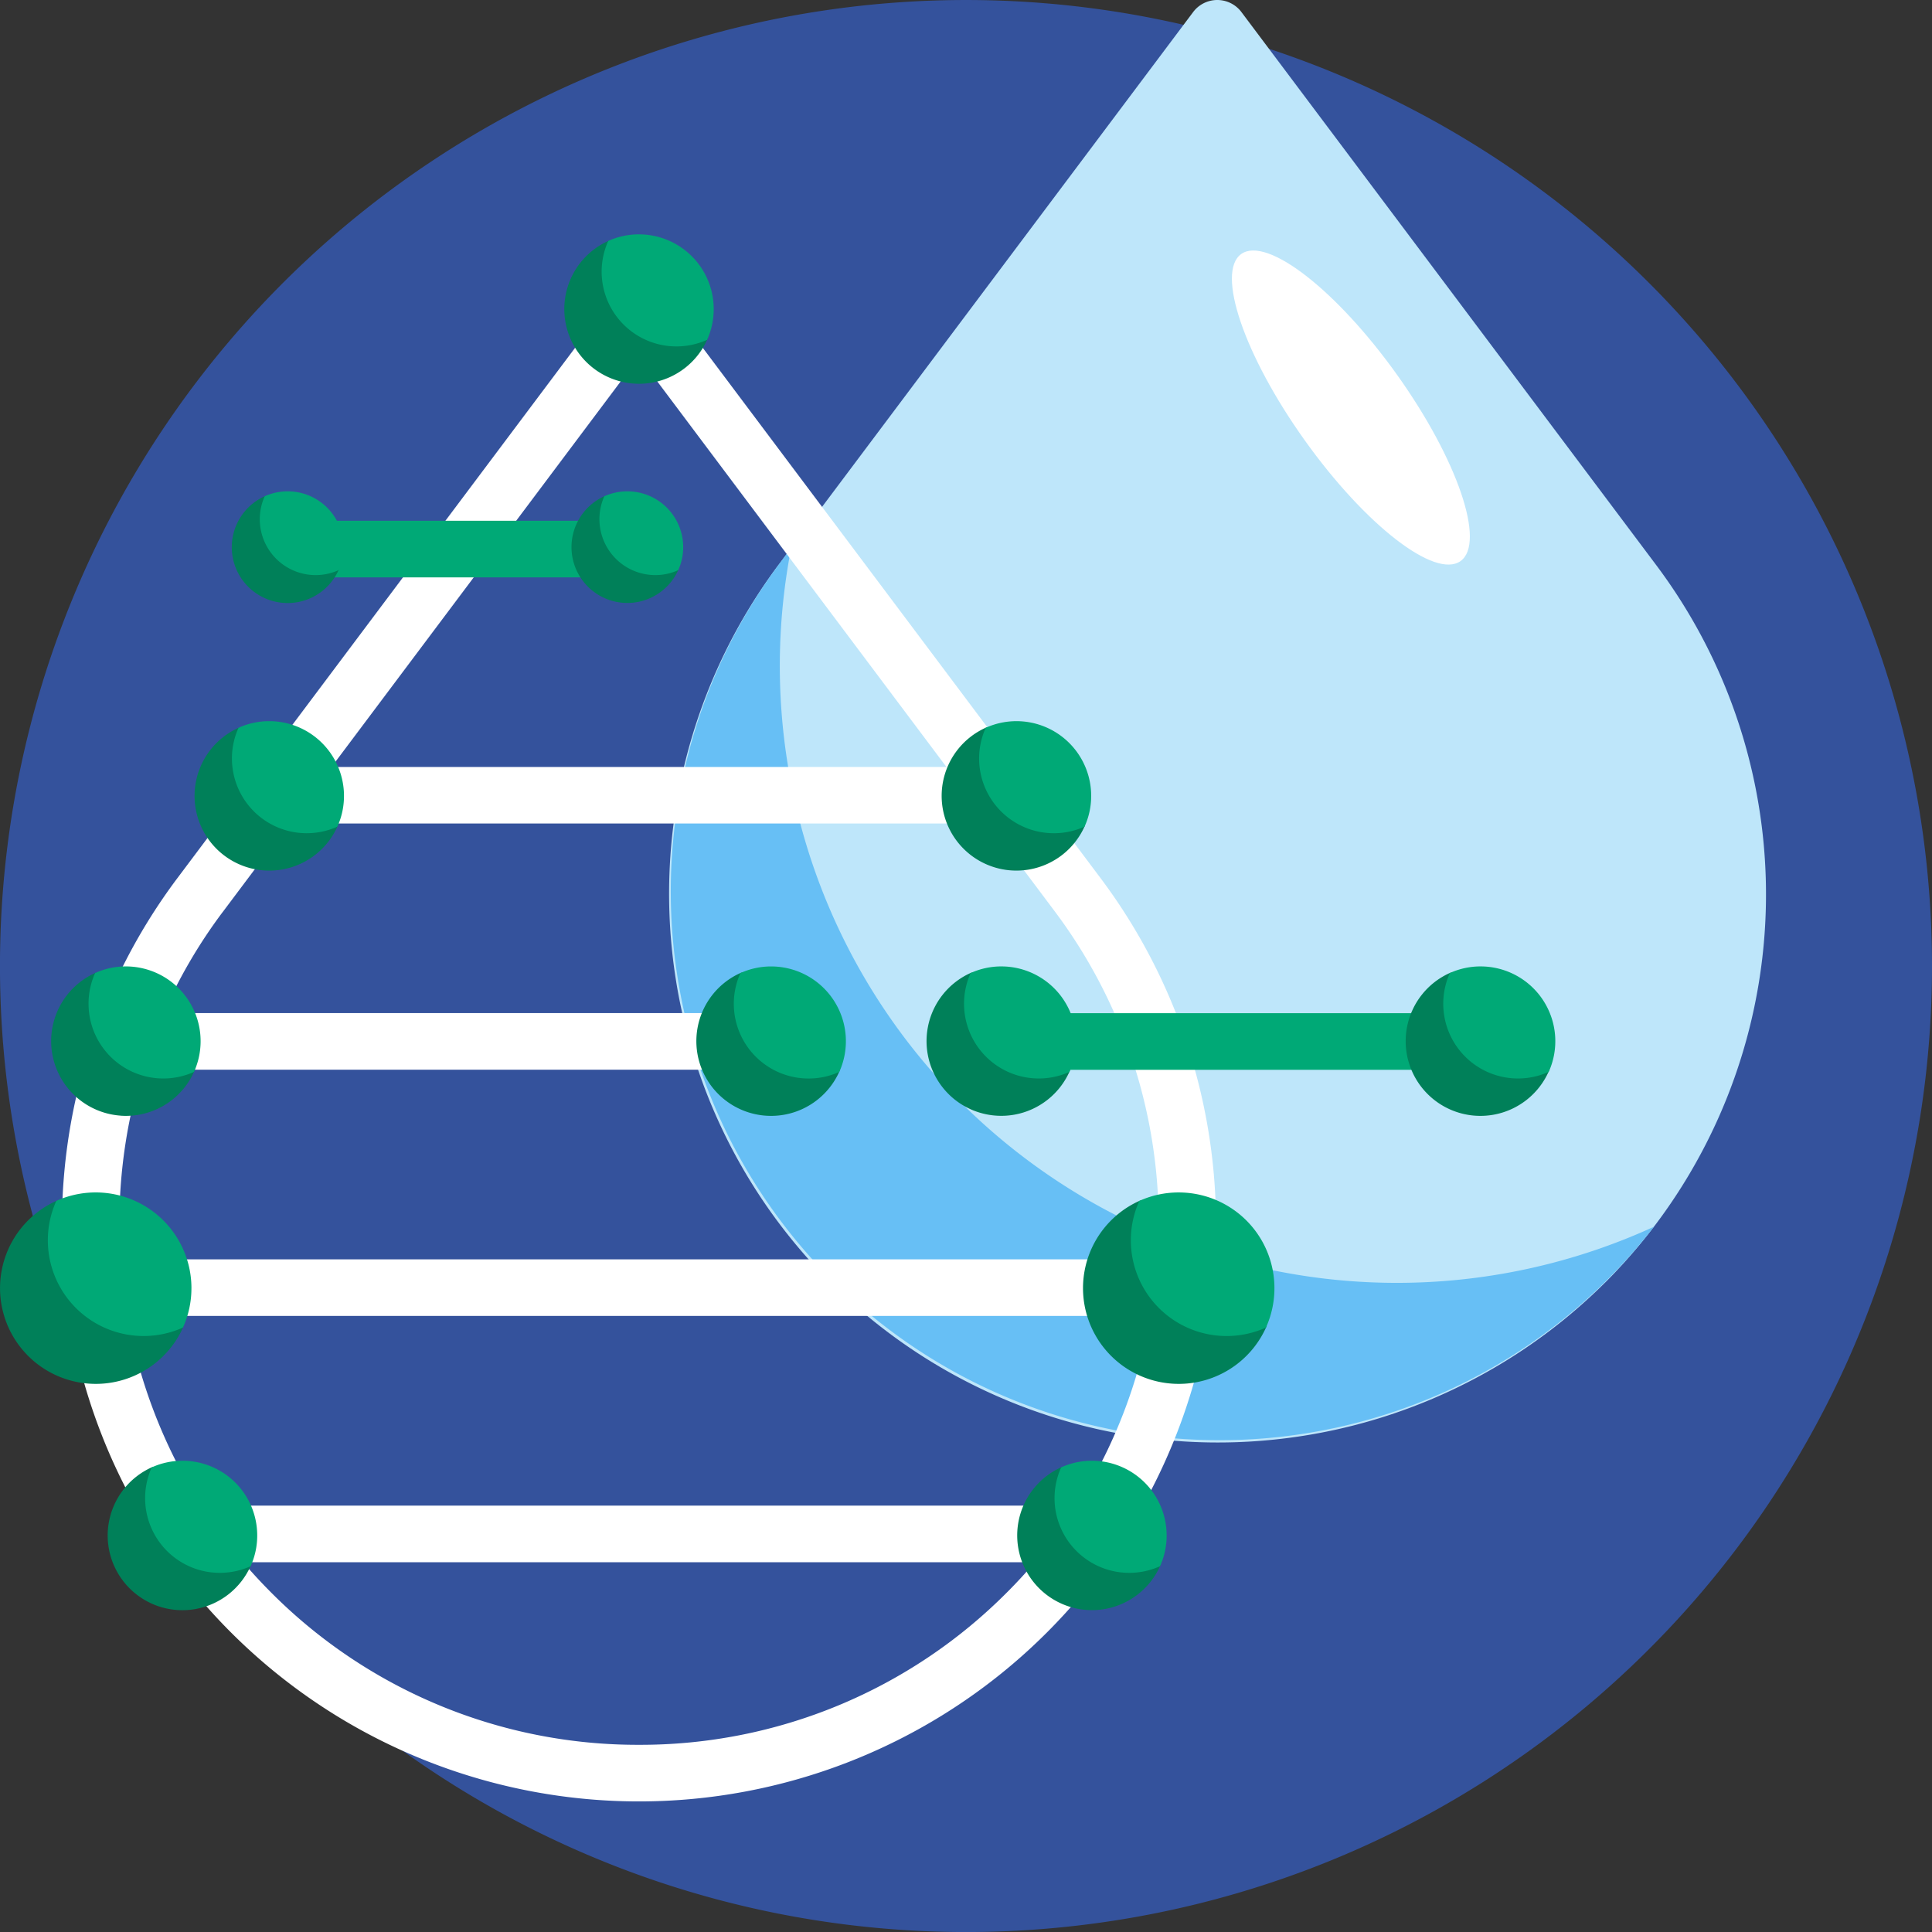
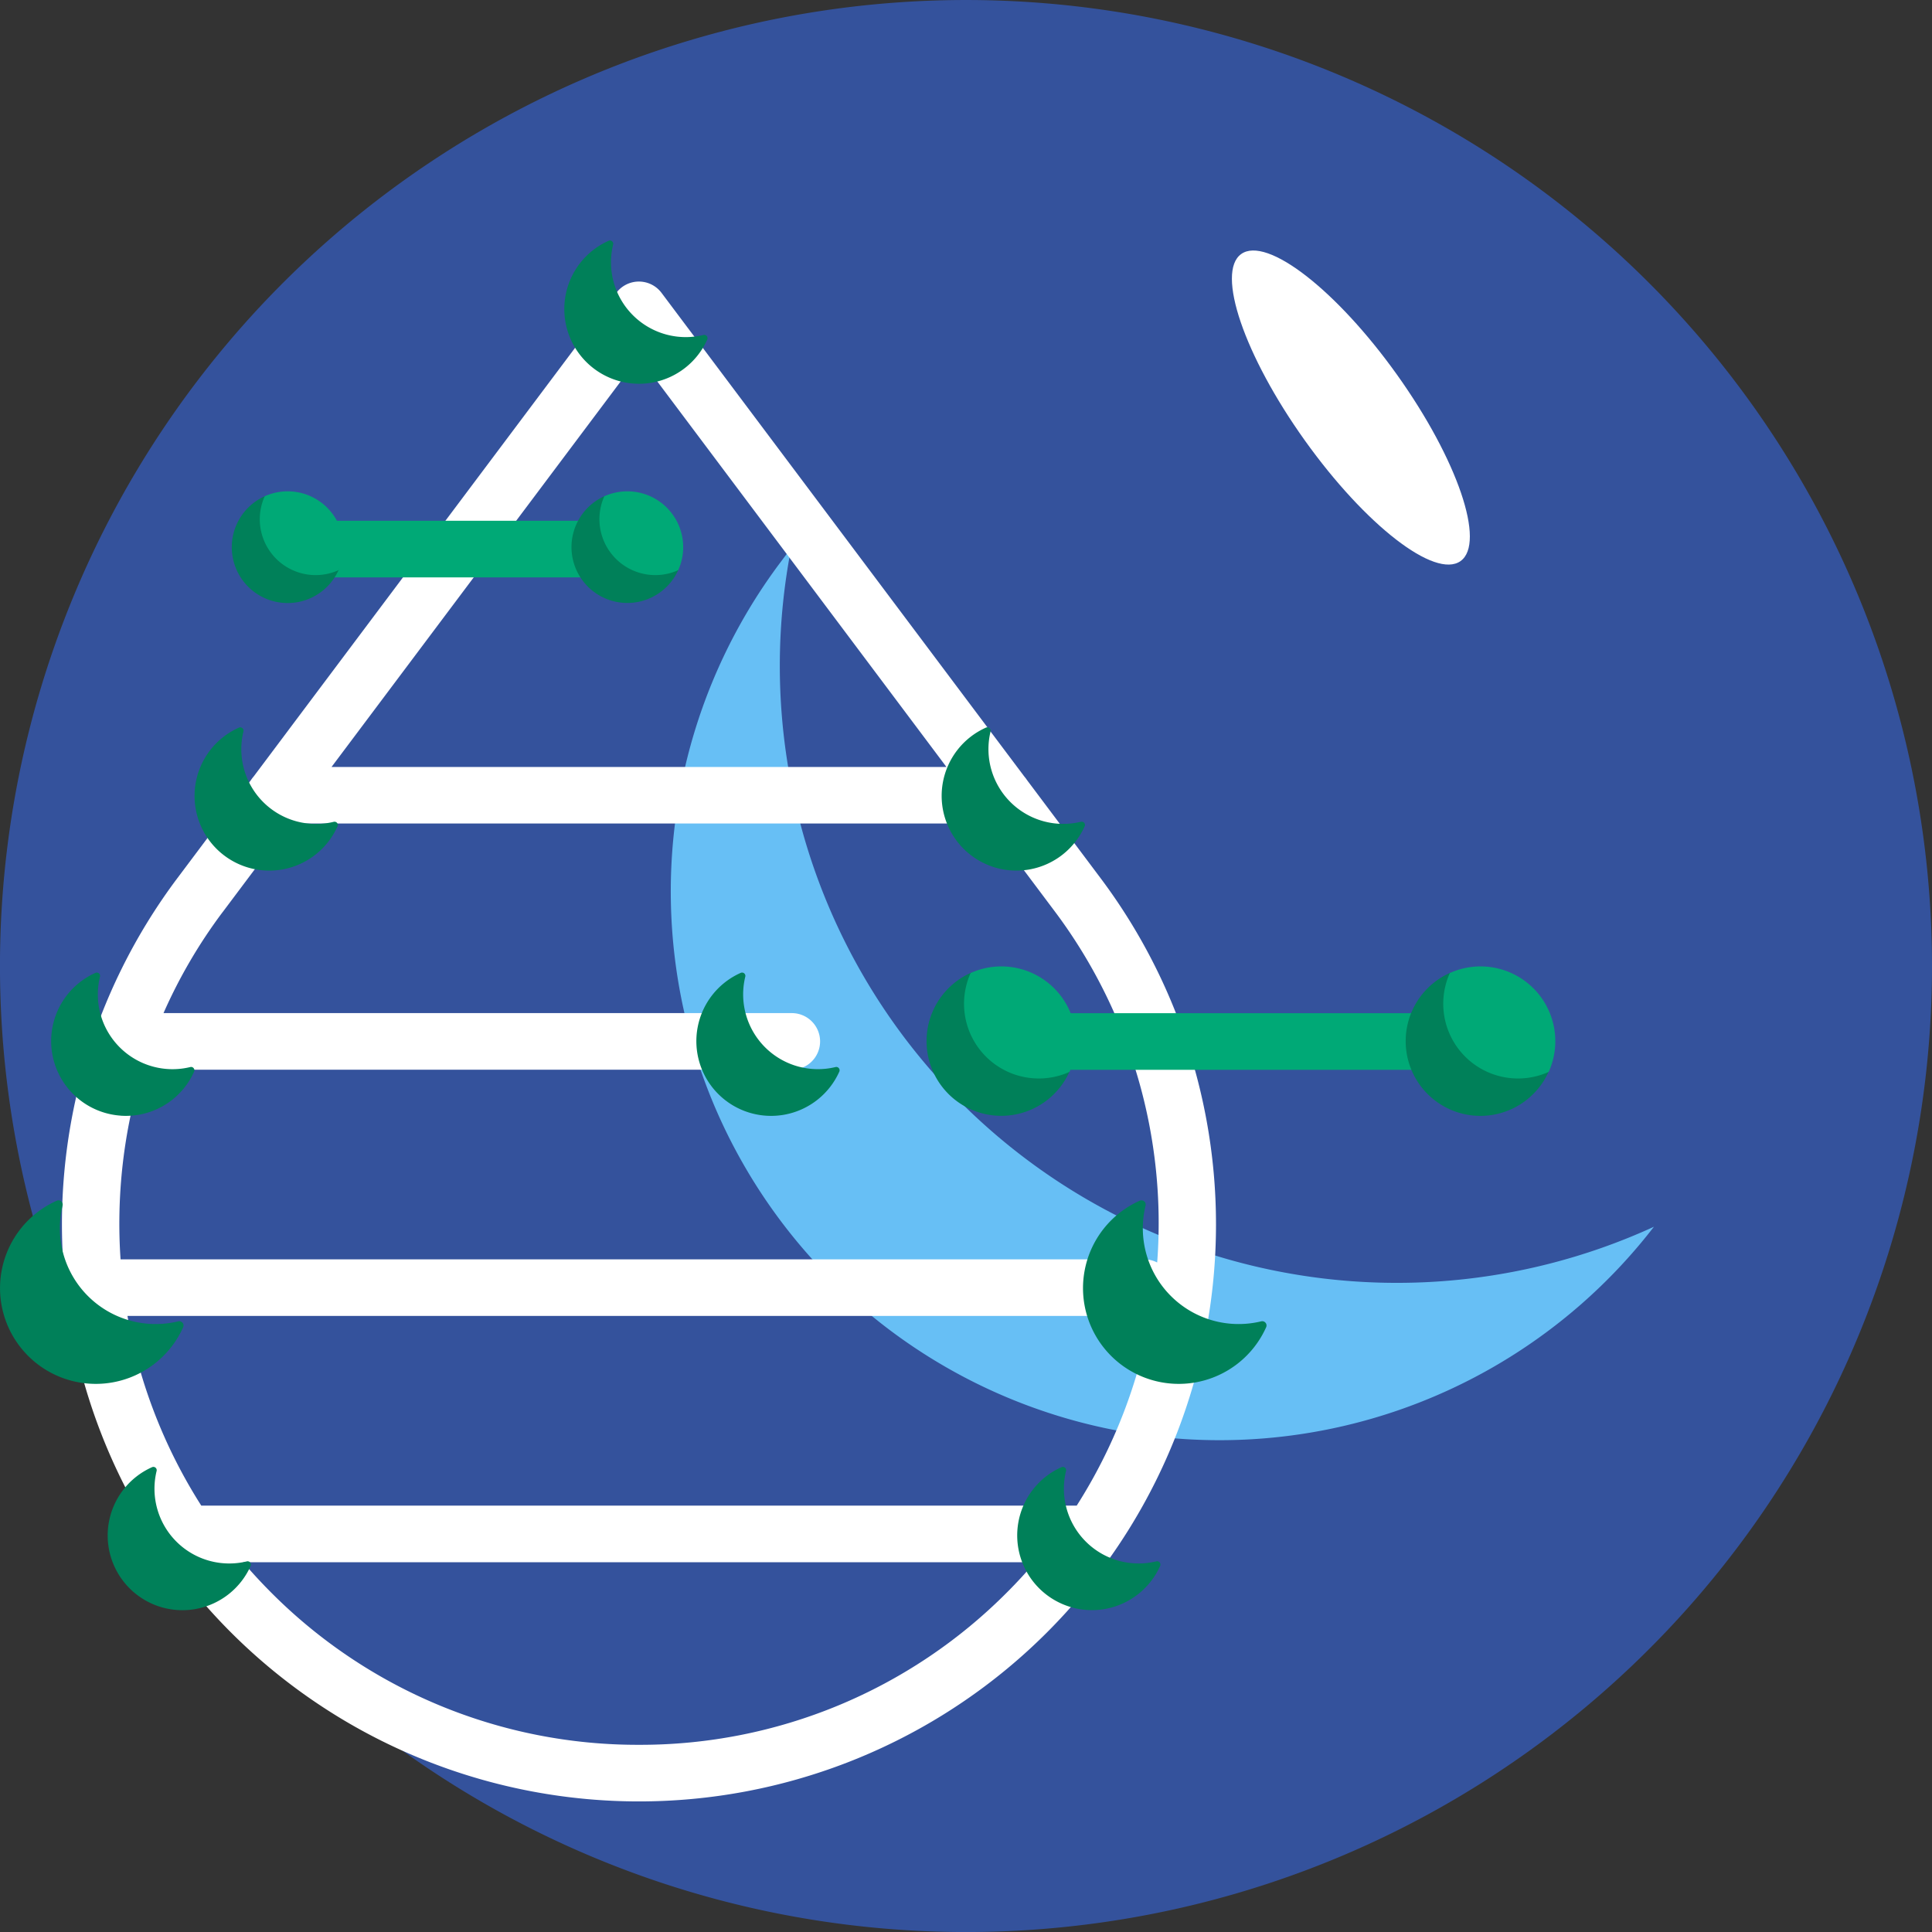
<svg xmlns="http://www.w3.org/2000/svg" width="152.798" height="152.799" viewBox="0 0 152.798 152.799">
  <rect x="0" y="0" width="152.798" height="152.799" fill="#333333" stroke="none" />
  <g id="Group_566" data-name="Group 566" transform="translate(-44.415 -408.239)">
    <path id="Path_1890" data-name="Path 1890" d="M197.213,484.639a76.4,76.4,0,1,1-76.4-76.4A76.4,76.4,0,0,1,197.213,484.639Z" transform="translate(0 0.001)" fill="#34529c" />
-     <path id="Path_1891" data-name="Path 1891" d="M138.864,509.661a43.4,43.4,0,0,1-65.4-56.723l32.807-43.745a2.388,2.388,0,0,1,3.819,0L142.9,452.938a43.4,43.4,0,0,1-4.032,56.723Z" transform="translate(32.507 0)" fill="#bee6fa" />
    <path id="Path_1892" data-name="Path 1892" d="M142.714,478.614a43.4,43.4,0,0,1-69.252-52.322l1.018-1.358a48.8,48.8,0,0,0,68.234,53.68Z" transform="translate(32.507 26.647)" fill="#67bff5" />
    <path id="Path_1893" data-name="Path 1893" d="M100.027,440.433c-2.009,1.436-7.524-2.835-12.316-9.541s-7.043-13.308-5.031-14.743,7.526,2.832,12.316,9.538S102.039,439,100.027,440.433Z" transform="translate(59.9 12.18)" fill="#fff" />
    <path id="Path_1894" data-name="Path 1894" d="M128.445,464l-5.823-7.762a2.192,2.192,0,0,0-.2-.265l-28.7-38.262a2.237,2.237,0,0,0-3.58,0L61.452,455.974a2.213,2.213,0,0,0-.2.265L55.429,464a45.636,45.636,0,1,0,73.016,0ZM91.938,422.785l24.315,32.42H67.623Zm-32.927,43.9,5.255-7.007H119.61l5.255,7.007a41.09,41.09,0,0,1,8.056,27.711,2.221,2.221,0,0,0-1.023-.247H50.937a41.493,41.493,0,0,1,1.729-15h51.357a2.238,2.238,0,1,0,0-4.476H54.333a40.641,40.641,0,0,1,4.678-7.991Zm67.543,46.938H57.319a41.277,41.277,0,0,1-5.836-15H131.9a2.328,2.328,0,0,0,.5-.057A41.222,41.222,0,0,1,126.555,513.627ZM91.938,532.542a40.889,40.889,0,0,1-29.105-12.057q-1.153-1.156-2.2-2.383h62.611c-.7.818-1.43,1.615-2.2,2.383A40.883,40.883,0,0,1,91.938,532.542Z" transform="translate(3.013 13.691)" fill="#fff" />
    <path id="Path_1895" data-name="Path 1895" d="M71.106,461.9a5.909,5.909,0,1,1-7.8-7.809.261.261,0,0,1,.363.3,5.911,5.911,0,0,0,7.142,7.147.263.263,0,0,1,.3.366Zm-7.163,58.127a5.913,5.913,0,0,1-7.142-7.147.261.261,0,0,0-.363-.3,5.91,5.91,0,1,0,7.8,7.809A.263.263,0,0,0,63.943,520.026Zm-9.992-35.248a5.907,5.907,0,0,0,5.815-3.481.263.263,0,0,0-.3-.366,5.907,5.907,0,0,1-7.142-7.147.262.262,0,0,0-.363-.3,5.91,5.91,0,0,0,1.989,11.291ZM58.9,501.513a.338.338,0,0,0-.384-.47,7.575,7.575,0,0,1-9.151-9.159.334.334,0,0,0-.465-.379,7.572,7.572,0,1,0,10,10.008Zm41.151-78.478a5.913,5.913,0,0,1-7.145-7.147.261.261,0,0,0-.363-.3,5.91,5.91,0,1,0,7.807,7.809A.264.264,0,0,0,100.048,423.034Zm44.116,78.008a7.575,7.575,0,0,1-9.151-9.159.334.334,0,0,0-.465-.379,7.572,7.572,0,1,0,10,10.008.338.338,0,0,0-.384-.47Zm-8.3,18.983a5.913,5.913,0,0,1-7.142-7.147.261.261,0,0,0-.363-.3,5.91,5.91,0,1,0,7.807,7.809.265.265,0,0,0-.3-.366ZM130.2,461.9a.263.263,0,0,0-.3-.366,5.913,5.913,0,0,1-7.142-7.147.261.261,0,0,0-.363-.3,5.91,5.91,0,1,0,7.8,7.809Zm-19.7,19.032a5.913,5.913,0,0,1-7.142-7.147.261.261,0,0,0-.363-.3,5.91,5.91,0,1,0,7.8,7.809A.263.263,0,0,0,110.5,480.931Z" transform="translate(0 11.697)" fill="#008059" />
    <g id="Group_565" data-name="Group 565" transform="translate(48.2 426.775)">
-       <path id="Path_1896" data-name="Path 1896" d="M49.09,476.23a5.9,5.9,0,0,1,.522-2.433,5.913,5.913,0,0,1,7.82,7.82,5.913,5.913,0,0,1-8.341-5.387Zm8.139,22.49a7.574,7.574,0,0,0-10.688-6.9,7.573,7.573,0,0,0,10.018,10.016A7.561,7.561,0,0,0,57.228,498.72Zm-.706,13.651a5.851,5.851,0,0,0-2.433.524,5.908,5.908,0,0,0,7.817,7.817,5.843,5.843,0,0,0,.524-2.432A5.909,5.909,0,0,0,56.522,512.37Zm6.862-58.493a5.848,5.848,0,0,0-2.43.524,5.84,5.84,0,0,0-.524,2.43,5.913,5.913,0,0,0,8.341,5.387,5.913,5.913,0,0,0-5.387-8.341Zm65.062,58.493a5.86,5.86,0,0,0-2.433.524,5.908,5.908,0,0,0,7.817,7.817,5.842,5.842,0,0,0,.524-2.432A5.909,5.909,0,0,0,128.445,512.37Zm-.06-52.584a5.908,5.908,0,0,0-8.341-5.384,5.911,5.911,0,0,0,7.817,7.817,5.86,5.86,0,0,0,.524-2.432Zm6.924,31.364a7.532,7.532,0,0,0-3.118.67,7.573,7.573,0,0,0,10.018,10.016,7.572,7.572,0,0,0-6.9-10.686Zm-32.233-17.874a5.85,5.85,0,0,0-2.43.524,5.849,5.849,0,0,0-.524,2.43,5.909,5.909,0,0,0,5.909,5.909,5.85,5.85,0,0,0,2.433-.522,5.913,5.913,0,0,0-5.387-8.341Zm-10.452-57.9a5.9,5.9,0,0,0-2.433.522,5.913,5.913,0,0,0,7.82,7.82,5.913,5.913,0,0,0-5.387-8.341Z" transform="translate(-45.873 -415.379)" fill="#00a976" />
      <path id="Path_1897" data-name="Path 1897" d="M83.241,426.343A2.239,2.239,0,0,1,81,428.581H54.738a2.239,2.239,0,0,1,0-4.478H81A2.239,2.239,0,0,1,83.241,426.343Zm63.117,36.707h-34.37a2.238,2.238,0,1,0,0,4.476h34.37a2.238,2.238,0,1,0,0-4.476Z" transform="translate(-35.295 -401.454)" fill="#00a976" />
      <path id="Path_1898" data-name="Path 1898" d="M86.787,429.2a4.417,4.417,0,1,1-5.833-5.839.2.2,0,0,1,.27.223,4.422,4.422,0,0,0,3.977,5.457,4.55,4.55,0,0,0,1.363-.114.2.2,0,0,1,.223.273ZM59.7,428.931a4.55,4.55,0,0,1-1.363.114,4.43,4.43,0,0,1-4.091-4.092,4.484,4.484,0,0,1,.114-1.365.2.2,0,0,0-.27-.223,4.418,4.418,0,1,0,5.833,5.839.2.2,0,0,0-.223-.273Zm95.628,39.583a5.912,5.912,0,0,1-7.3-5.319,5.99,5.99,0,0,1,.153-1.828.26.26,0,0,0-.361-.3,5.91,5.91,0,1,0,7.8,7.809.264.264,0,0,0-.3-.366Zm-37.9,0a5.912,5.912,0,0,1-7.3-5.319,5.991,5.991,0,0,1,.153-1.828.261.261,0,0,0-.363-.3,5.91,5.91,0,1,0,7.807,7.809A.264.264,0,0,0,117.431,468.514Z" transform="translate(-36.926 -402.66)" fill="#008059" />
    </g>
    <path id="Path_1899" data-name="Path 1899" d="M58.954,427.623a4.413,4.413,0,0,1-.389,1.817,4.417,4.417,0,0,1-5.844-5.844,4.419,4.419,0,0,1,6.233,4.027ZM81.4,423.207a4.433,4.433,0,0,0-1.82.389,4.422,4.422,0,0,0,4.027,6.236,4.375,4.375,0,0,0,1.817-.392,4.415,4.415,0,0,0-4.024-6.233Zm67.481,37.574a5.862,5.862,0,0,0-2.433.524,5.912,5.912,0,0,0,7.82,7.817,5.913,5.913,0,0,0-5.387-8.341Zm-37.9,0a5.862,5.862,0,0,0-2.433.524,5.912,5.912,0,0,0,7.82,7.817,5.913,5.913,0,0,0-5.387-8.341Z" transform="translate(12.632 23.89)" fill="#00a976" />
  </g>
</svg>